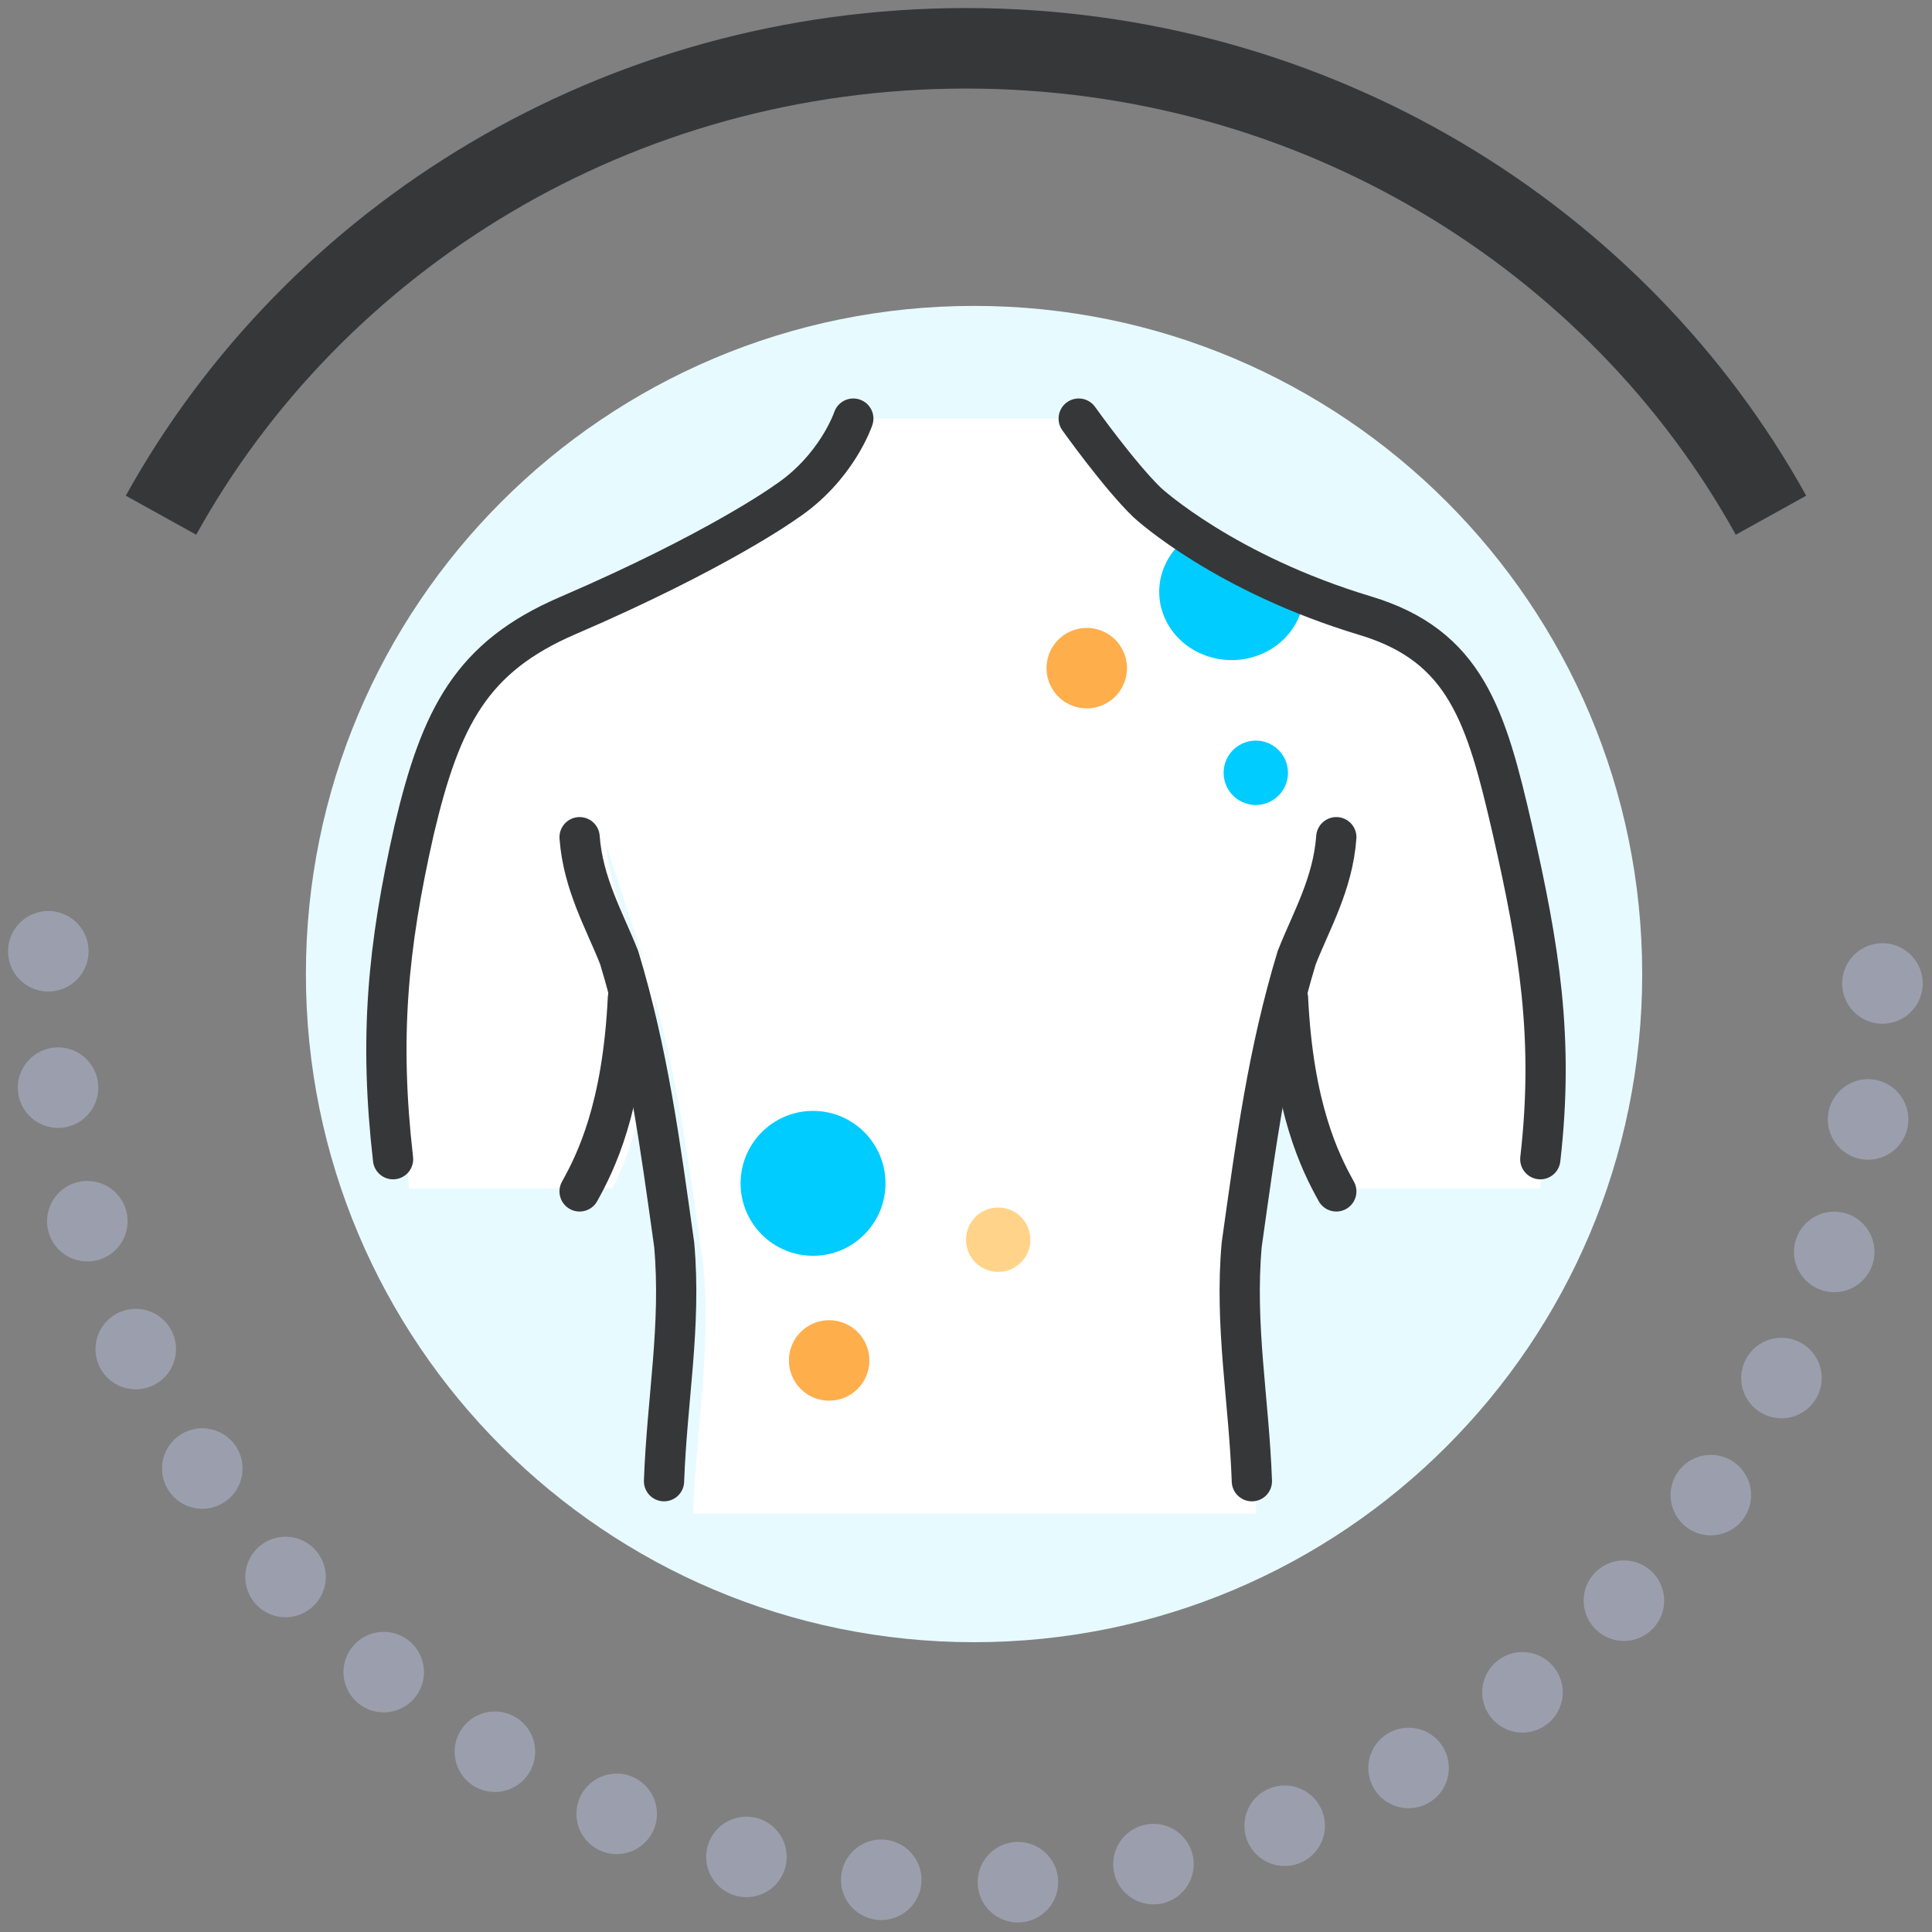
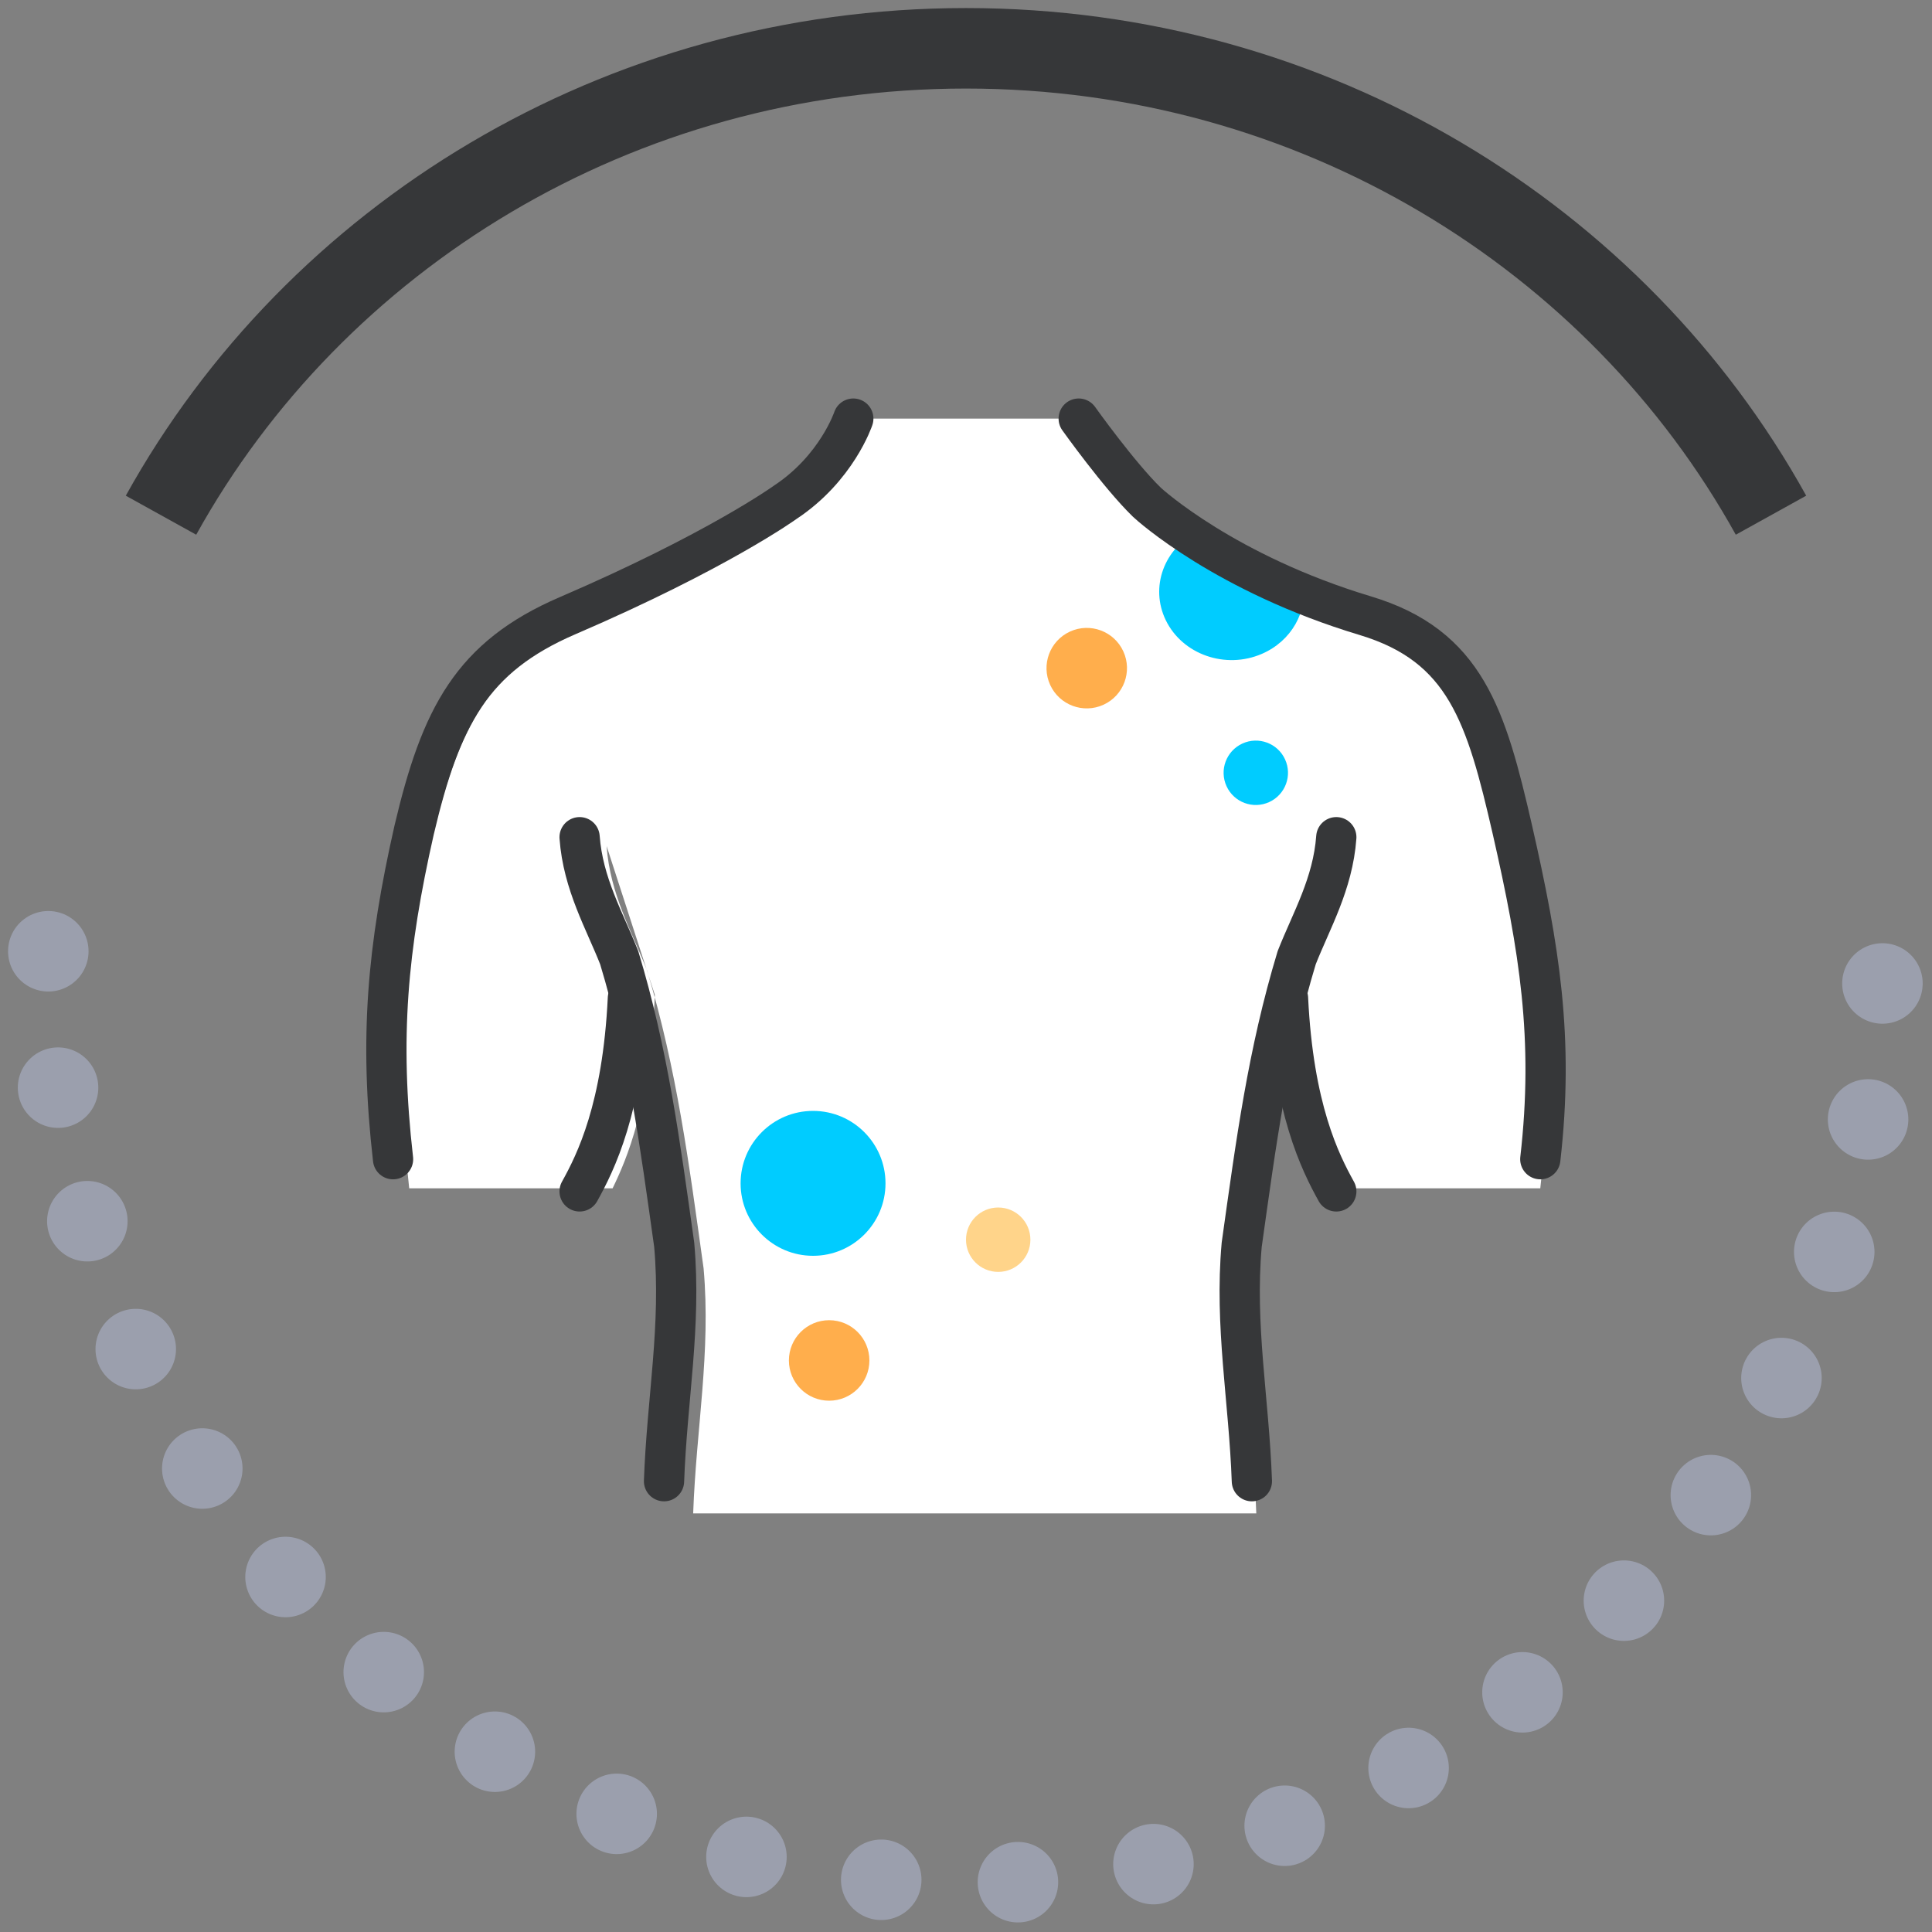
<svg xmlns="http://www.w3.org/2000/svg" width="120px" height="120px" viewBox="0 0 120 120" version="1.1">
  <rect x="0" y="0" width="120" height="120" fill="#808080" stroke="none" />
  <title>INFOGRAPHIC / SMALL / Rash</title>
  <g id="INFOGRAPHIC-/-SMALL-/-Rash" stroke="none" stroke-width="1" fill="none" fill-rule="evenodd">
    <g transform="translate(3, 3)">
-       <path d="M16,57.5 C16,34.58 34.58,16 57.5,16 C80.42,16 99,34.58 99,57.5 C99,80.42 80.42,99 57.5,99 C34.58,99 16,80.42 16,57.5" id="Fill-5" fill="#E7FAFF" />
      <path d="M0,56.085 C0,88.071 25.51,114 56.978,114 C88.446,114 113.956,88.071 113.956,56.085 C113.956,56.085 113.953,54.02 114,53" id="Stroke-1-Copy" stroke="#9B9FAD" stroke-width="5" stroke-linecap="round" stroke-linejoin="round" stroke-dasharray="0,8.5" />
      <path d="M7,29 C16.567,11.736 35.372,0 57,0 C78.628,0 97.433,11.736 107,29" id="Stroke-3-Copy" stroke="#363739" stroke-width="5" stroke-linejoin="round" />
      <path d="M75.031,91 C74.844,85.737 73.922,80.997 74.383,75.784 C75.305,69.149 76.043,63.462 77.887,57.3 C78.808,54.931 80.191,52.561 80.408,49.547 L77.413,58.792 C77.701,65.65 79.157,68.997 80.036,70.809 L92.67,70.809 C93.537,62.996 92.607,57.175 90.931,49.547 C89.302,42.212 88.018,37.673 81.749,35.721 C73.048,33.013 68.31,28.577 68.134,28.401 C66.386,26.645 63.879,23 63.879,23 L51.206,23 C51.206,23 50.175,26.204 46.951,28.401 C46.951,28.401 42.735,31.546 33.336,35.721 C27.334,38.387 25.406,42.248 23.737,49.547 C22.061,57.175 21.549,62.996 22.416,70.809 L35.049,70.809 C35.928,68.997 37.384,65.65 37.673,58.792 L34.677,49.547 C34.894,52.561 36.277,54.931 37.198,57.3 C39.042,63.462 39.78,69.149 40.702,75.784 C41.163,80.997 40.241,85.737 40.054,91 L75.031,91 Z" id="Fill-7" fill="#FFFFFF" />
      <path d="M21.413,69 C20.552,61.483 21.061,55.882 22.725,48.543 C24.382,41.52 26.296,37.805 32.256,35.24 C41.589,31.223 45.775,28.196 45.775,28.196 C48.976,26.083 50,23 50,23" id="Stroke-9" stroke="#363739" stroke-width="2.5" stroke-linecap="round" stroke-linejoin="round" />
      <path d="M36,59 C35.67,65.848 34.005,69.19 33,71" id="Stroke-13" stroke="#363739" stroke-width="2.5" stroke-linecap="round" stroke-linejoin="round" />
      <path d="M77,59 C77.33,65.848 78.995,69.19 80,71" id="Stroke-15" stroke="#363739" stroke-width="2.5" stroke-linecap="round" stroke-linejoin="round" />
      <path d="M38.244,89 C38.426,83.921 39.325,79.348 38.876,74.317 C37.977,67.915 37.257,62.427 35.459,56.482 C34.56,54.195 33.212,51.908 33,49" id="Stroke-17" stroke="#363739" stroke-width="2.5" stroke-linecap="round" stroke-linejoin="round" />
      <path d="M74.756,89 C74.574,83.921 73.675,79.348 74.124,74.317 C75.023,67.915 75.743,62.427 77.541,56.482 C78.44,54.195 79.788,51.908 80,49" id="Stroke-19" stroke="#363739" stroke-width="2.5" stroke-linecap="round" stroke-linejoin="round" />
      <path d="M52,70.5 C52,72.985 49.985,75 47.5,75 C45.015,75 43,72.985 43,70.5 C43,68.015 45.015,66 47.5,66 C49.985,66 52,68.015 52,70.5" id="Fill-21" fill="#00CCFF" />
      <path d="M51,81.5 C51,82.881 49.881,84 48.5,84 C47.119,84 46,82.881 46,81.5 C46,80.119 47.119,79 48.5,79 C49.881,79 51,80.119 51,81.5" id="Fill-25" fill="#FFAE4C" />
      <path d="M61,74 C61,75.105 60.105,76 59,76 C57.895,76 57,75.105 57,74 C57,72.895 57.895,72 59,72 C60.105,72 61,72.895 61,74" id="Fill-29" fill="#FFD48A" />
      <path d="M77.957,33.174 C78.224,34.981 77.225,36.813 75.376,37.613 C73.118,38.589 70.447,37.655 69.411,35.527 C68.407,33.465 69.305,31.038 71.415,30 L77.957,33.174 Z" id="Fill-33" fill="#00CCFF" />
      <path d="M65.542,40.772 C64.288,41.347 62.804,40.797 62.228,39.542 C61.653,38.288 62.203,36.804 63.458,36.228 C64.712,35.653 66.196,36.203 66.772,37.458 C67.347,38.712 66.797,40.196 65.542,40.772" id="Fill-37" fill="#FFAE4C" />
      <path d="M75.834,46.817 C74.83,47.278 73.643,46.838 73.183,45.834 C72.722,44.83 73.163,43.643 74.166,43.183 C75.17,42.722 76.357,43.162 76.817,44.166 C77.278,45.17 76.838,46.357 75.834,46.817" id="Fill-41" fill="#00CCFF" />
      <path d="M92.671,69 C93.534,61.483 92.609,55.882 90.939,48.543 C89.318,41.485 88.039,37.118 81.796,35.24 C73.131,32.634 68.413,28.366 68.237,28.196 C66.497,26.507 64,23 64,23" id="Stroke-11" stroke="#363739" stroke-width="2.5" stroke-linecap="round" stroke-linejoin="round" />
    </g>
  </g>
</svg>